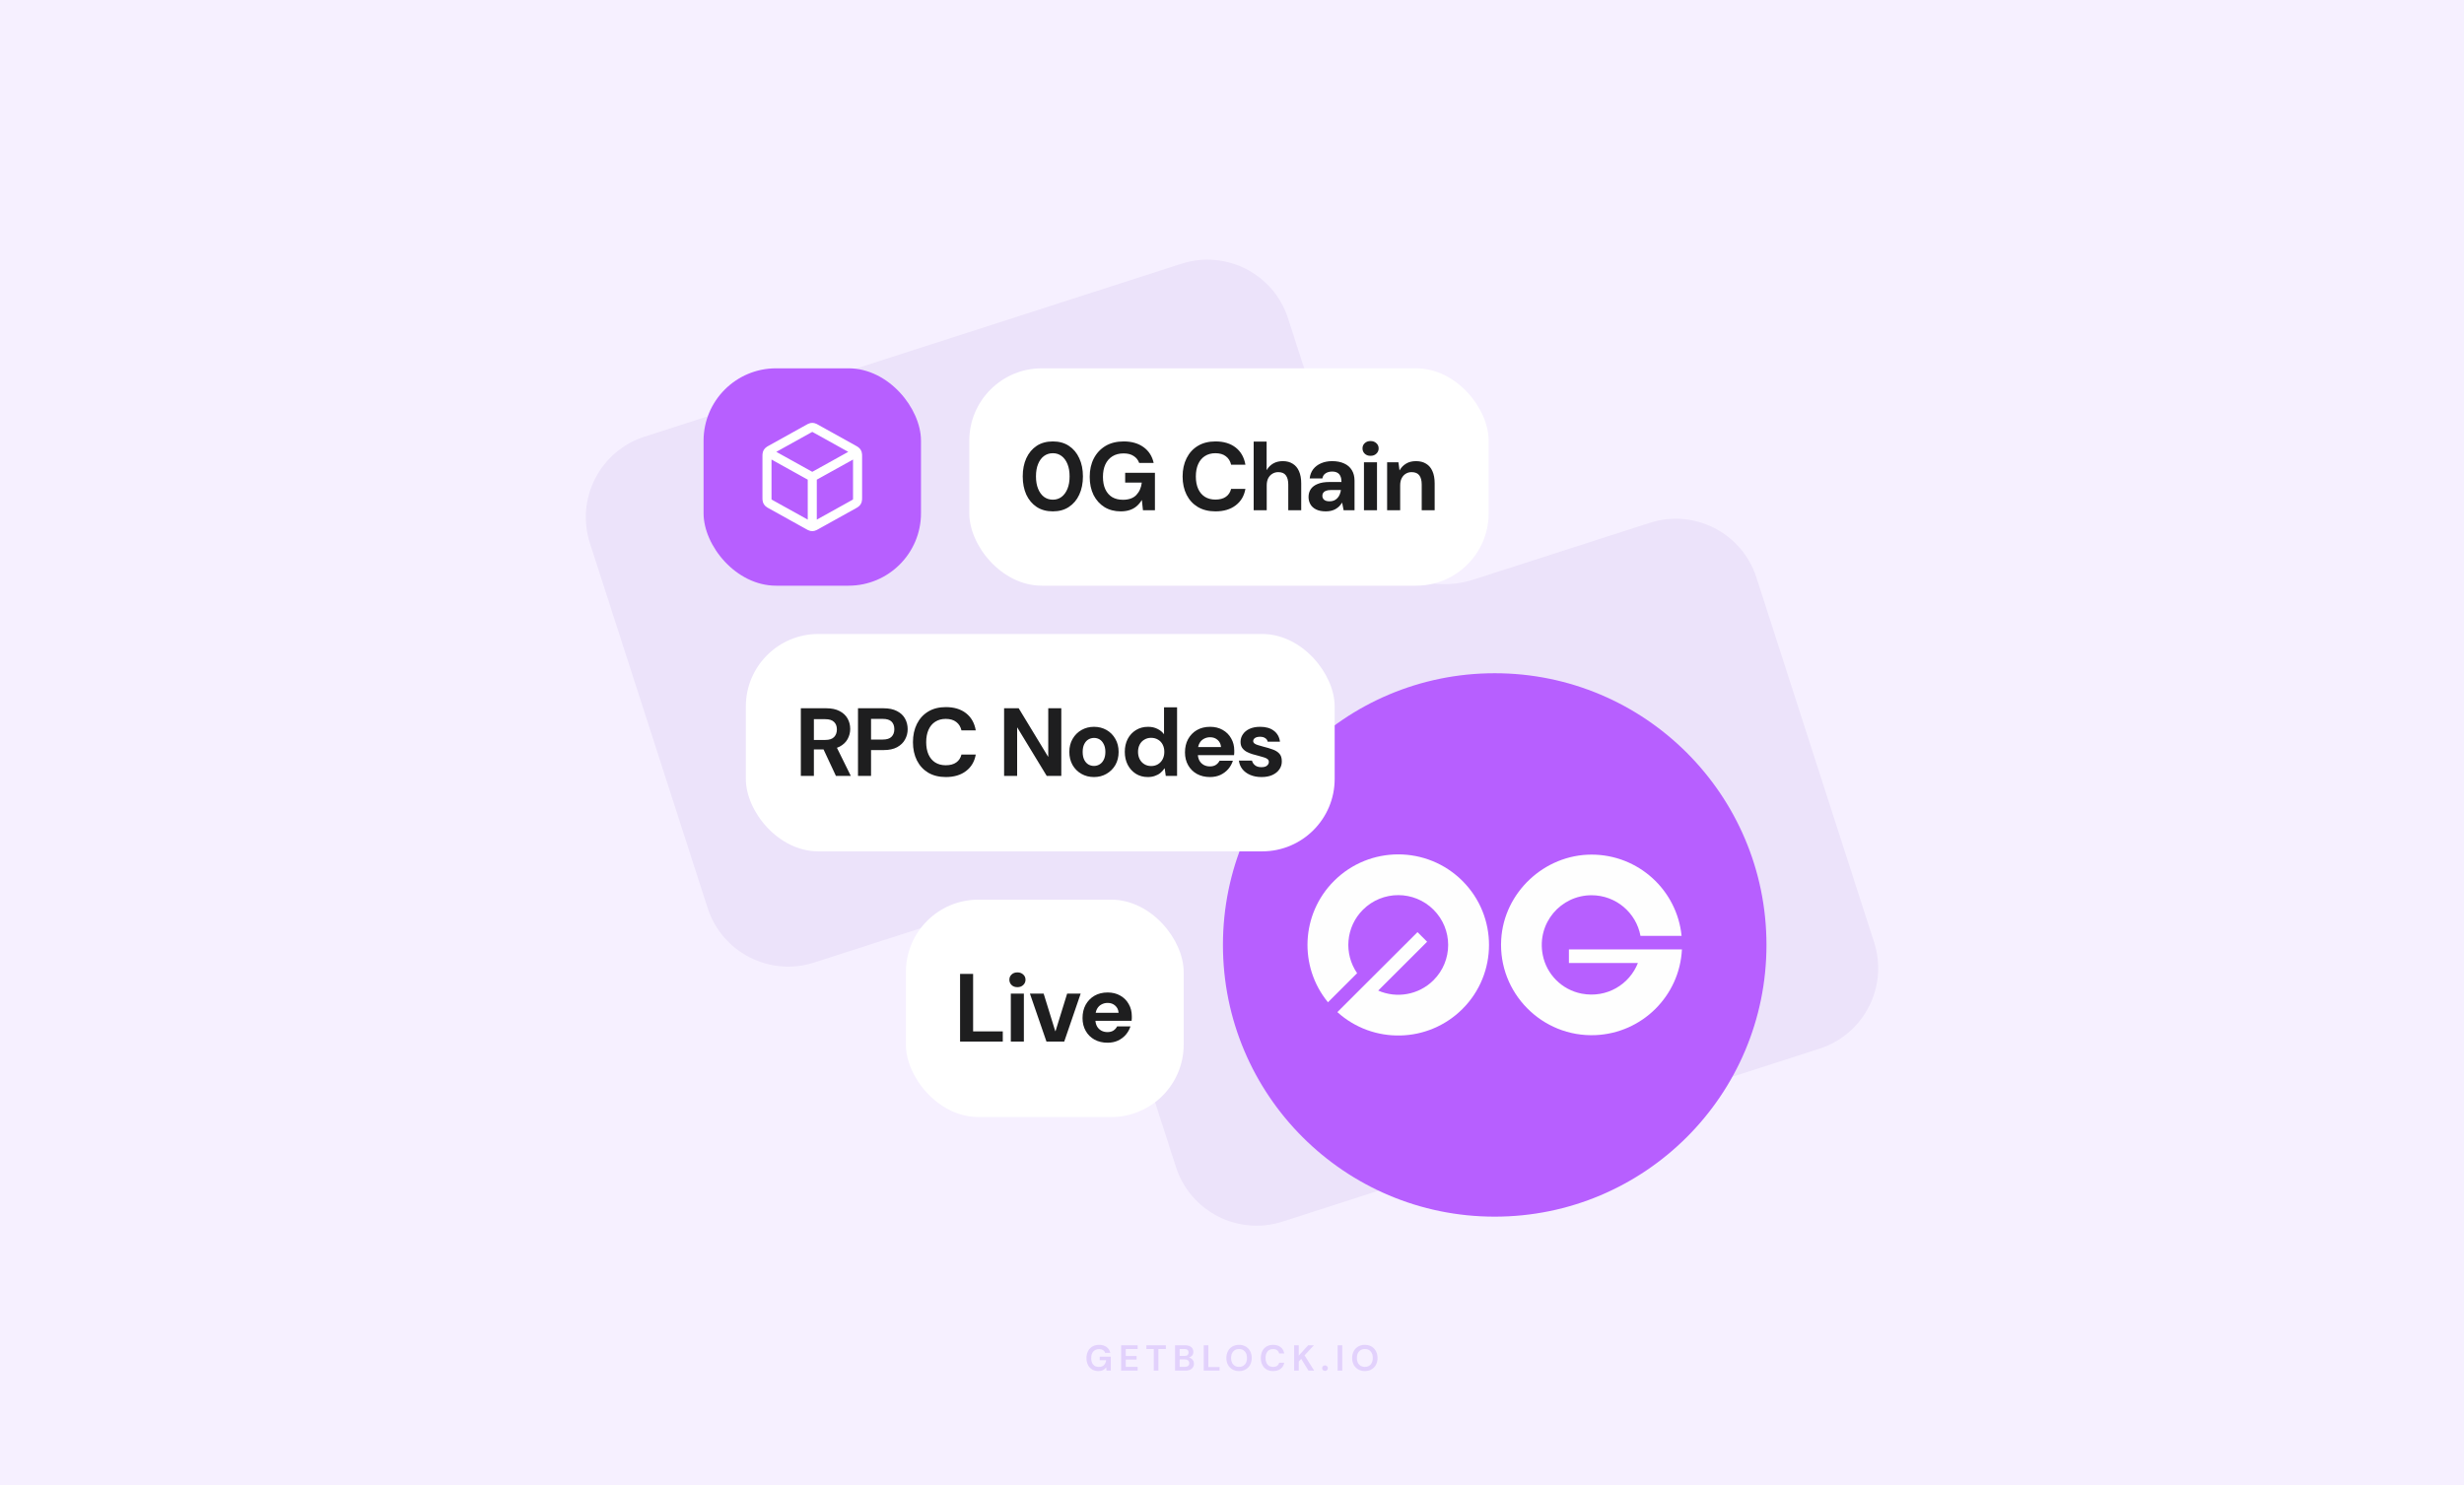
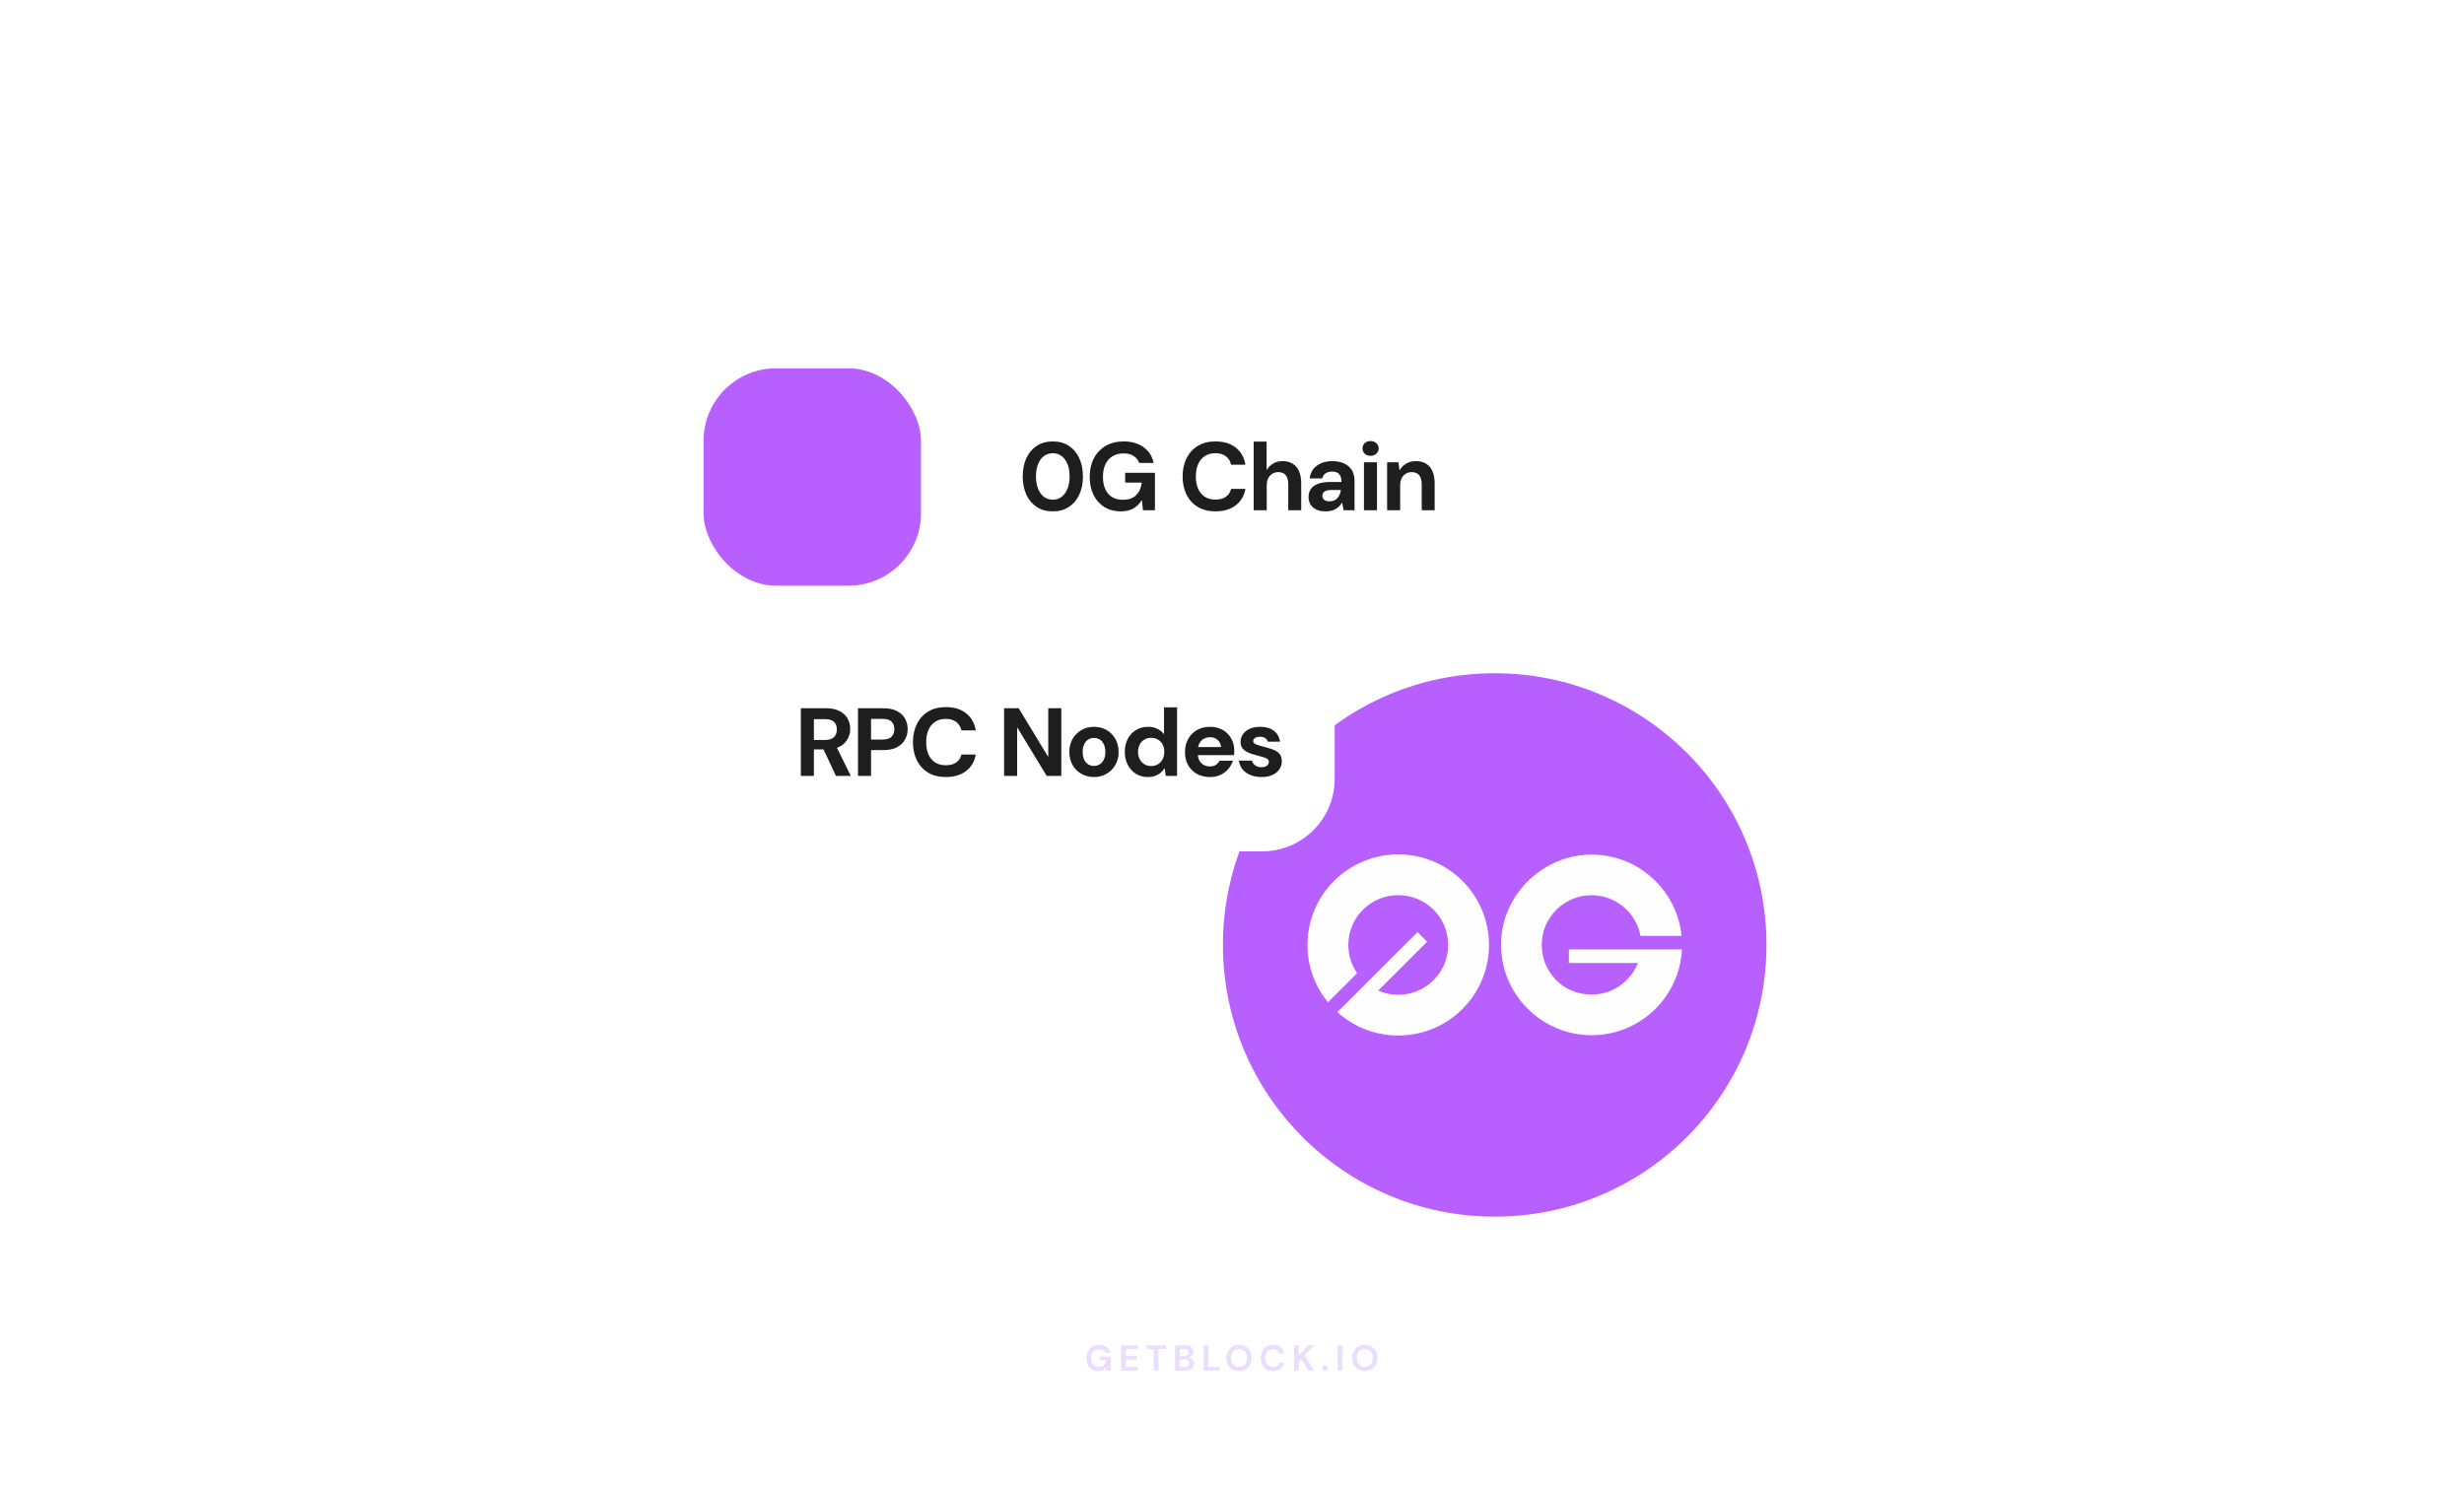
<svg xmlns="http://www.w3.org/2000/svg" width="816" height="492" viewBox="0 0 816 492" fill="none">
-   <rect width="816" height="492" fill="#F6F0FF" />
-   <path fill-rule="evenodd" clip-rule="evenodd" d="M213.446 144.638C198.706 149.386 190.608 165.176 195.36 179.905L234.344 300.753C239.096 315.482 254.896 323.574 269.636 318.826L327.928 300.048C344.745 294.631 362.77 303.868 368.194 320.683L389.448 386.568C394.199 401.298 410 409.389 424.74 404.641L602.554 347.362C617.294 342.614 625.392 326.824 620.64 312.095L581.656 191.247C576.904 176.518 561.104 168.426 546.364 173.174L488.072 191.952C471.255 197.369 453.23 188.132 447.806 171.317L426.552 105.432C421.801 90.702 406 82.611 391.26 87.359L213.446 144.638Z" fill="#ECE3FA" />
  <path opacity="0.16" d="M363.747 454.144C362.955 454.144 362.263 453.964 361.671 453.604C361.079 453.244 360.619 452.744 360.291 452.104C359.963 451.456 359.799 450.704 359.799 449.848C359.799 448.984 359.967 448.224 360.303 447.568C360.647 446.904 361.131 446.388 361.755 446.02C362.387 445.644 363.135 445.456 363.999 445.456C364.983 445.456 365.799 445.692 366.447 446.164C367.095 446.636 367.515 447.288 367.707 448.12H365.991C365.863 447.728 365.631 447.424 365.295 447.208C364.959 446.984 364.527 446.872 363.999 446.872C363.159 446.872 362.511 447.14 362.055 447.676C361.599 448.204 361.371 448.932 361.371 449.86C361.371 450.788 361.595 451.508 362.043 452.02C362.499 452.524 363.115 452.776 363.891 452.776C364.651 452.776 365.223 452.572 365.607 452.164C365.999 451.748 366.235 451.204 366.315 450.532H364.191V449.38H367.863V454H366.447L366.327 452.896C366.055 453.296 365.715 453.604 365.307 453.82C364.899 454.036 364.379 454.144 363.747 454.144ZM371.277 454V445.6H376.761V446.836H372.813V449.14H376.401V450.34H372.813V452.764H376.761V454H371.277ZM382.09 454V446.836H379.642V445.6H386.086V446.836H383.626V454H382.09ZM389.144 454V445.6H392.516C393.388 445.6 394.052 445.804 394.508 446.212C394.972 446.612 395.204 447.128 395.204 447.76C395.204 448.288 395.06 448.712 394.772 449.032C394.492 449.344 394.148 449.556 393.74 449.668C394.22 449.764 394.616 450.004 394.928 450.388C395.24 450.764 395.396 451.204 395.396 451.708C395.396 452.372 395.156 452.92 394.676 453.352C394.196 453.784 393.516 454 392.636 454H389.144ZM390.68 449.128H392.288C392.72 449.128 393.052 449.028 393.284 448.828C393.516 448.628 393.632 448.344 393.632 447.976C393.632 447.624 393.516 447.348 393.284 447.148C393.06 446.94 392.72 446.836 392.264 446.836H390.68V449.128ZM390.68 452.752H392.396C392.852 452.752 393.204 452.648 393.452 452.44C393.708 452.224 393.836 451.924 393.836 451.54C393.836 451.148 393.704 450.84 393.44 450.616C393.176 450.392 392.82 450.28 392.372 450.28H390.68V452.752ZM398.634 454V445.6H400.17V452.8H403.89V454H398.634ZM410.338 454.144C409.498 454.144 408.762 453.96 408.13 453.592C407.506 453.224 407.014 452.716 406.654 452.068C406.302 451.412 406.126 450.656 406.126 449.8C406.126 448.944 406.302 448.192 406.654 447.544C407.014 446.888 407.506 446.376 408.13 446.008C408.762 445.64 409.498 445.456 410.338 445.456C411.17 445.456 411.902 445.64 412.534 446.008C413.166 446.376 413.658 446.888 414.01 447.544C414.362 448.192 414.538 448.944 414.538 449.8C414.538 450.656 414.362 451.412 414.01 452.068C413.658 452.716 413.166 453.224 412.534 453.592C411.902 453.96 411.17 454.144 410.338 454.144ZM410.338 452.764C411.138 452.764 411.774 452.5 412.246 451.972C412.726 451.444 412.966 450.72 412.966 449.8C412.966 448.88 412.726 448.156 412.246 447.628C411.774 447.1 411.138 446.836 410.338 446.836C409.538 446.836 408.898 447.1 408.418 447.628C407.938 448.156 407.698 448.88 407.698 449.8C407.698 450.72 407.938 451.444 408.418 451.972C408.898 452.5 409.538 452.764 410.338 452.764ZM421.618 454.144C420.77 454.144 420.042 453.964 419.434 453.604C418.826 453.236 418.358 452.728 418.03 452.08C417.702 451.424 417.538 450.668 417.538 449.812C417.538 448.956 417.702 448.2 418.03 447.544C418.358 446.888 418.826 446.376 419.434 446.008C420.042 445.64 420.77 445.456 421.618 445.456C422.626 445.456 423.45 445.708 424.09 446.212C424.738 446.708 425.142 447.408 425.302 448.312H423.61C423.506 447.856 423.282 447.5 422.938 447.244C422.602 446.98 422.154 446.848 421.594 446.848C420.818 446.848 420.21 447.112 419.77 447.64C419.33 448.168 419.11 448.892 419.11 449.812C419.11 450.732 419.33 451.456 419.77 451.984C420.21 452.504 420.818 452.764 421.594 452.764C422.154 452.764 422.602 452.644 422.938 452.404C423.282 452.156 423.506 451.816 423.61 451.384H425.302C425.142 452.248 424.738 452.924 424.09 453.412C423.45 453.9 422.626 454.144 421.618 454.144ZM428.582 454V445.6H430.118V448.996L433.226 445.6H435.122L432.026 448.936L435.206 454H433.322L430.922 450.112L430.118 450.988V454H428.582ZM438.802 454.084C438.522 454.084 438.29 453.996 438.106 453.82C437.93 453.644 437.842 453.432 437.842 453.184C437.842 452.928 437.93 452.712 438.106 452.536C438.29 452.36 438.522 452.272 438.802 452.272C439.082 452.272 439.31 452.36 439.486 452.536C439.67 452.712 439.762 452.928 439.762 453.184C439.762 453.432 439.67 453.644 439.486 453.82C439.31 453.996 439.082 454.084 438.802 454.084ZM442.98 454V445.6H444.516V454H442.98ZM452 454.144C451.16 454.144 450.424 453.96 449.792 453.592C449.168 453.224 448.676 452.716 448.316 452.068C447.964 451.412 447.788 450.656 447.788 449.8C447.788 448.944 447.964 448.192 448.316 447.544C448.676 446.888 449.168 446.376 449.792 446.008C450.424 445.64 451.16 445.456 452 445.456C452.832 445.456 453.564 445.64 454.196 446.008C454.828 446.376 455.32 446.888 455.672 447.544C456.024 448.192 456.2 448.944 456.2 449.8C456.2 450.656 456.024 451.412 455.672 452.068C455.32 452.716 454.828 453.224 454.196 453.592C453.564 453.96 452.832 454.144 452 454.144ZM452 452.764C452.8 452.764 453.436 452.5 453.908 451.972C454.388 451.444 454.628 450.72 454.628 449.8C454.628 448.88 454.388 448.156 453.908 447.628C453.436 447.1 452.8 446.836 452 446.836C451.2 446.836 450.56 447.1 450.08 447.628C449.6 448.156 449.36 448.88 449.36 449.8C449.36 450.72 449.6 451.444 450.08 451.972C450.56 452.5 451.2 452.764 452 452.764Z" fill="#7A2FEB" />
  <path d="M585 313C585 263.294 544.706 223 495 223C445.294 223 405 263.294 405 313C405 362.706 445.294 403 495 403C544.706 403 585 362.706 585 313Z" fill="#B75FFF" />
  <g clip-path="url(#clip0_3793_782)">
    <path d="M439.784 331.988C430.109 320.203 430.783 302.787 441.802 291.786C453.542 280.071 472.571 280.071 484.31 291.786C496.047 303.503 496.047 322.496 484.31 334.213C472.928 345.574 454.689 345.917 442.893 335.248L469.432 308.756L472.62 311.938L456.416 328.115C462.469 330.764 469.789 329.614 474.744 324.668C481.201 318.224 481.201 307.776 474.744 301.334C468.29 294.889 457.823 294.889 451.366 301.334C445.637 307.052 444.993 315.925 449.434 322.353L439.784 331.988Z" fill="#FEFEFE" />
    <path d="M519.577 318.969V314.482H557C556.24 329.881 543.816 342.216 528.361 342.87C510.671 343.621 496.128 328.873 497.151 311.23C498.06 295.529 511.526 283.075 527.067 283.075C542.609 283.075 555.384 294.881 556.889 309.996H543.277C541.87 302.338 535.148 296.537 527.067 296.537C516.89 296.537 508.866 305.744 510.904 316.273C512.165 322.78 517.298 327.888 523.823 329.13C532.16 330.715 539.665 326.027 542.427 318.969H519.577Z" fill="#FEFEFE" />
  </g>
  <rect x="321" y="122" width="172" height="72" rx="24" fill="white" />
  <path d="M348.681 169.384C346.59 169.384 344.798 168.893 343.305 167.912C341.833 166.931 340.692 165.576 339.881 163.848C339.092 162.099 338.697 160.083 338.697 157.8C338.697 155.517 339.092 153.512 339.881 151.784C340.692 150.035 341.833 148.669 343.305 147.688C344.798 146.707 346.59 146.216 348.681 146.216C350.75 146.216 352.521 146.707 353.993 147.688C355.486 148.669 356.628 150.035 357.417 151.784C358.228 153.512 358.633 155.517 358.633 157.8C358.633 160.083 358.228 162.099 357.417 163.848C356.628 165.576 355.486 166.931 353.993 167.912C352.521 168.893 350.75 169.384 348.681 169.384ZM348.681 165.512C349.769 165.512 350.729 165.203 351.561 164.584C352.393 163.944 353.044 163.048 353.513 161.896C353.982 160.744 354.217 159.379 354.217 157.8C354.217 156.2 353.982 154.835 353.513 153.704C353.044 152.552 352.393 151.667 351.561 151.048C350.729 150.429 349.769 150.12 348.681 150.12C347.572 150.12 346.59 150.429 345.737 151.048C344.905 151.667 344.254 152.552 343.785 153.704C343.316 154.835 343.081 156.2 343.081 157.8C343.081 159.379 343.316 160.744 343.785 161.896C344.254 163.048 344.905 163.944 345.737 164.584C346.59 165.203 347.572 165.512 348.681 165.512ZM371.149 169.384C369.122 169.384 367.33 168.915 365.773 167.976C364.237 167.016 363.032 165.683 362.157 163.976C361.304 162.248 360.877 160.243 360.877 157.96C360.877 155.656 361.325 153.629 362.221 151.88C363.138 150.109 364.429 148.723 366.093 147.72C367.778 146.717 369.794 146.216 372.141 146.216C374.765 146.216 376.952 146.845 378.701 148.104C380.45 149.363 381.57 151.112 382.061 153.352H377.261C376.92 152.371 376.312 151.603 375.437 151.048C374.584 150.472 373.474 150.184 372.109 150.184C370.658 150.184 369.421 150.504 368.397 151.144C367.373 151.784 366.594 152.68 366.061 153.832C365.528 154.984 365.261 156.36 365.261 157.96C365.261 159.581 365.528 160.957 366.061 162.088C366.594 163.219 367.352 164.083 368.333 164.68C369.336 165.256 370.509 165.544 371.853 165.544C373.816 165.544 375.298 165.021 376.301 163.976C377.325 162.909 377.933 161.533 378.125 159.848H372.621V156.616H382.477V169H378.509L378.157 165.672H378.093C377.624 166.461 377.048 167.144 376.365 167.72C375.704 168.275 374.936 168.691 374.061 168.968C373.208 169.245 372.237 169.384 371.149 169.384ZM402.523 169.384C400.283 169.384 398.342 168.904 396.699 167.944C395.078 166.963 393.83 165.608 392.955 163.88C392.08 162.131 391.643 160.115 391.643 157.832C391.643 155.549 392.08 153.533 392.955 151.784C393.83 150.035 395.078 148.669 396.699 147.688C398.32 146.707 400.262 146.216 402.523 146.216C405.254 146.216 407.483 146.888 409.211 148.232C410.939 149.576 412.016 151.475 412.443 153.928H407.707C407.43 152.733 406.854 151.805 405.979 151.144C405.104 150.461 403.942 150.12 402.491 150.12C401.147 150.12 399.984 150.44 399.003 151.08C398.043 151.699 397.307 152.584 396.795 153.736C396.283 154.888 396.027 156.253 396.027 157.832C396.027 159.411 396.283 160.776 396.795 161.928C397.307 163.059 398.043 163.933 399.003 164.552C399.984 165.171 401.147 165.48 402.491 165.48C403.942 165.48 405.104 165.171 405.979 164.552C406.854 163.933 407.43 163.059 407.707 161.928H412.443C412.038 164.253 410.96 166.077 409.211 167.4C407.483 168.723 405.254 169.384 402.523 169.384ZM415.178 169V146.28H419.466V155.656H419.53C420.063 154.739 420.778 154.024 421.674 153.512C422.57 153 423.626 152.744 424.842 152.744C426.122 152.744 427.21 153.032 428.106 153.608C429.023 154.163 429.717 154.984 430.186 156.072C430.677 157.16 430.922 158.504 430.922 160.104V169H426.634V160.488C426.634 159.165 426.367 158.152 425.834 157.448C425.322 156.744 424.49 156.392 423.338 156.392C422.591 156.392 421.93 156.573 421.354 156.936C420.778 157.277 420.319 157.779 419.978 158.44C419.658 159.08 419.498 159.869 419.498 160.808V169H415.178ZM439.075 169.384C437.774 169.384 436.696 169.171 435.843 168.744C434.99 168.317 434.36 167.741 433.955 167.016C433.55 166.291 433.347 165.491 433.347 164.616C433.347 163.635 433.592 162.771 434.083 162.024C434.595 161.277 435.363 160.701 436.387 160.296C437.411 159.869 438.702 159.656 440.259 159.656H444.259C444.259 158.867 444.142 158.227 443.907 157.736C443.694 157.224 443.352 156.84 442.883 156.584C442.435 156.328 441.859 156.2 441.155 156.2C440.323 156.2 439.608 156.392 439.011 156.776C438.435 157.139 438.072 157.704 437.923 158.472H433.731C433.859 157.299 434.243 156.285 434.883 155.432C435.544 154.579 436.419 153.917 437.507 153.448C438.595 152.979 439.811 152.744 441.155 152.744C442.691 152.744 444.014 153 445.123 153.512C446.232 154.003 447.086 154.739 447.683 155.72C448.28 156.68 448.579 157.853 448.579 159.24V169H444.963L444.483 166.536H444.419C444.142 166.984 443.822 167.389 443.459 167.752C443.096 168.093 442.691 168.392 442.243 168.648C441.816 168.883 441.336 169.064 440.803 169.192C440.27 169.32 439.694 169.384 439.075 169.384ZM440.291 166.056C440.867 166.056 441.379 165.96 441.827 165.768C442.275 165.555 442.648 165.277 442.947 164.936C443.267 164.595 443.512 164.2 443.683 163.752C443.875 163.283 444.003 162.803 444.067 162.312H440.739C440.078 162.312 439.534 162.397 439.107 162.568C438.702 162.717 438.403 162.941 438.211 163.24C438.019 163.517 437.923 163.848 437.923 164.232C437.923 164.616 438.019 164.947 438.211 165.224C438.403 165.501 438.68 165.715 439.043 165.864C439.406 165.992 439.822 166.056 440.291 166.056ZM451.7 169V153.128H456.02V169H451.7ZM453.876 150.984C453.086 150.984 452.446 150.749 451.956 150.28C451.465 149.811 451.22 149.224 451.22 148.52C451.22 147.816 451.465 147.24 451.956 146.792C452.446 146.323 453.086 146.088 453.876 146.088C454.665 146.088 455.305 146.323 455.796 146.792C456.308 147.24 456.564 147.816 456.564 148.52C456.564 149.224 456.308 149.811 455.796 150.28C455.305 150.749 454.665 150.984 453.876 150.984ZM459.372 169V153.128H463.116L463.468 155.752H463.532C464.044 154.835 464.748 154.109 465.644 153.576C466.54 153.021 467.639 152.744 468.94 152.744C470.263 152.744 471.383 153.032 472.3 153.608C473.217 154.163 473.911 154.984 474.38 156.072C474.871 157.16 475.116 158.504 475.116 160.104V169H470.828V160.488C470.828 159.165 470.561 158.152 470.028 157.448C469.495 156.744 468.641 156.392 467.468 156.392C466.743 156.392 466.092 156.573 465.516 156.936C464.961 157.277 464.513 157.779 464.172 158.44C463.852 159.08 463.692 159.869 463.692 160.808V169H459.372Z" fill="#1E1E1F" />
  <rect x="300" y="298" width="92" height="72" rx="24" fill="white" />
-   <path d="M317.944 345V322.6H322.264V341.64H332.088V345H317.944ZM334.753 345V329.128H339.073V345H334.753ZM336.929 326.984C336.14 326.984 335.5 326.749 335.009 326.28C334.519 325.811 334.273 325.224 334.273 324.52C334.273 323.816 334.519 323.24 335.009 322.792C335.5 322.323 336.14 322.088 336.929 322.088C337.719 322.088 338.359 322.323 338.849 322.792C339.361 323.24 339.617 323.816 339.617 324.52C339.617 325.224 339.361 325.811 338.849 326.28C338.359 326.749 337.719 326.984 336.929 326.984ZM346.554 345L341.082 329.128H345.626L349.466 341.544H349.562L353.402 329.128H357.882L352.442 345H346.554ZM366.789 345.384C365.168 345.384 363.728 345.043 362.469 344.36C361.232 343.677 360.261 342.717 359.557 341.48C358.853 340.243 358.501 338.824 358.501 337.224C358.501 335.56 358.842 334.099 359.525 332.84C360.229 331.56 361.2 330.557 362.437 329.832C363.696 329.107 365.157 328.744 366.821 328.744C368.4 328.744 369.786 329.085 370.981 329.768C372.197 330.451 373.136 331.389 373.797 332.584C374.48 333.757 374.821 335.091 374.821 336.584C374.821 336.797 374.821 337.043 374.821 337.32C374.821 337.576 374.8 337.843 374.757 338.12H361.573V335.464H370.437C370.373 334.483 370 333.693 369.317 333.096C368.656 332.499 367.824 332.2 366.821 332.2C366.074 332.2 365.392 332.371 364.773 332.712C364.154 333.032 363.664 333.523 363.301 334.184C362.938 334.845 362.757 335.688 362.757 336.712V337.64C362.757 338.515 362.928 339.272 363.269 339.912C363.61 340.531 364.08 341.011 364.677 341.352C365.296 341.693 365.989 341.864 366.757 341.864C367.546 341.864 368.208 341.693 368.741 341.352C369.274 340.989 369.68 340.531 369.957 339.976H374.373C374.053 340.979 373.541 341.896 372.837 342.728C372.133 343.539 371.269 344.189 370.245 344.68C369.221 345.149 368.069 345.384 366.789 345.384Z" fill="#1E1E1F" />
  <rect x="247" y="210" width="195" height="72" rx="24" fill="white" />
  <path d="M265.213 257V234.6H273.597C275.389 234.6 276.871 234.909 278.045 235.528C279.239 236.147 280.125 236.979 280.701 238.024C281.277 239.048 281.565 240.189 281.565 241.448C281.565 242.643 281.277 243.763 280.701 244.808C280.146 245.832 279.271 246.664 278.077 247.304C276.903 247.923 275.389 248.232 273.533 248.232H269.533V257H265.213ZM276.829 257L272.221 247.144H276.893L281.757 257H276.829ZM269.533 245.096H273.309C274.631 245.096 275.602 244.776 276.221 244.136C276.839 243.496 277.149 242.653 277.149 241.608C277.149 240.563 276.839 239.741 276.221 239.144C275.602 238.525 274.631 238.216 273.309 238.216H269.533V245.096ZM284.143 257V234.6H292.559C294.372 234.6 295.865 234.909 297.039 235.528C298.233 236.125 299.119 236.947 299.695 237.992C300.292 239.037 300.591 240.221 300.591 241.544C300.591 242.76 300.303 243.891 299.727 244.936C299.172 245.981 298.297 246.835 297.103 247.496C295.929 248.136 294.415 248.456 292.559 248.456H288.463V257H284.143ZM288.463 244.968H292.303C293.668 244.968 294.649 244.659 295.247 244.04C295.865 243.421 296.175 242.589 296.175 241.544C296.175 240.456 295.865 239.613 295.247 239.016C294.649 238.419 293.668 238.12 292.303 238.12H288.463V244.968ZM313.222 257.384C310.982 257.384 309.041 256.904 307.398 255.944C305.777 254.963 304.529 253.608 303.654 251.88C302.779 250.131 302.342 248.115 302.342 245.832C302.342 243.549 302.779 241.533 303.654 239.784C304.529 238.035 305.777 236.669 307.398 235.688C309.019 234.707 310.961 234.216 313.222 234.216C315.953 234.216 318.182 234.888 319.91 236.232C321.638 237.576 322.715 239.475 323.142 241.928H318.406C318.129 240.733 317.553 239.805 316.678 239.144C315.803 238.461 314.641 238.12 313.19 238.12C311.846 238.12 310.683 238.44 309.702 239.08C308.742 239.699 308.006 240.584 307.494 241.736C306.982 242.888 306.726 244.253 306.726 245.832C306.726 247.411 306.982 248.776 307.494 249.928C308.006 251.059 308.742 251.933 309.702 252.552C310.683 253.171 311.846 253.48 313.19 253.48C314.641 253.48 315.803 253.171 316.678 252.552C317.553 251.933 318.129 251.059 318.406 249.928H323.142C322.737 252.253 321.659 254.077 319.91 255.4C318.182 256.723 315.953 257.384 313.222 257.384ZM332.526 257V234.6H337.358L347.086 250.632H347.15V234.6H351.47V257H346.638L336.91 241H336.846V257H332.526ZM362.29 257.384C360.754 257.384 359.367 257.032 358.13 256.328C356.892 255.624 355.911 254.643 355.186 253.384C354.482 252.125 354.13 250.685 354.13 249.064C354.13 247.421 354.492 245.981 355.218 244.744C355.943 243.485 356.924 242.504 358.162 241.8C359.399 241.096 360.775 240.744 362.29 240.744C363.826 240.744 365.212 241.096 366.45 241.8C367.687 242.504 368.658 243.485 369.362 244.744C370.087 245.981 370.45 247.421 370.45 249.064C370.45 250.707 370.087 252.157 369.362 253.416C368.636 254.653 367.655 255.624 366.418 256.328C365.202 257.032 363.826 257.384 362.29 257.384ZM362.29 253.704C362.972 253.704 363.591 253.533 364.146 253.192C364.722 252.851 365.18 252.339 365.522 251.656C365.884 250.952 366.066 250.088 366.066 249.064C366.066 248.04 365.884 247.187 365.522 246.504C365.18 245.8 364.732 245.277 364.178 244.936C363.623 244.595 363.004 244.424 362.322 244.424C361.639 244.424 361.01 244.595 360.434 244.936C359.858 245.277 359.399 245.8 359.058 246.504C358.716 247.187 358.546 248.04 358.546 249.064C358.546 250.088 358.716 250.952 359.058 251.656C359.399 252.339 359.847 252.851 360.402 253.192C360.978 253.533 361.607 253.704 362.29 253.704ZM380.113 257.384C378.62 257.384 377.297 257.021 376.145 256.296C375.014 255.571 374.118 254.579 373.457 253.32C372.817 252.061 372.497 250.632 372.497 249.032C372.497 247.453 372.817 246.035 373.457 244.776C374.118 243.517 375.025 242.536 376.177 241.832C377.35 241.107 378.694 240.744 380.209 240.744C381.404 240.744 382.449 240.979 383.345 241.448C384.241 241.896 384.956 242.483 385.489 243.208V234.28H389.809V257H386.065L385.713 254.504H385.649C385.286 255.059 384.838 255.56 384.305 256.008C383.793 256.435 383.185 256.765 382.481 257C381.798 257.256 381.009 257.384 380.113 257.384ZM381.233 253.736C382.086 253.736 382.844 253.533 383.505 253.128C384.166 252.723 384.678 252.168 385.041 251.464C385.404 250.76 385.585 249.949 385.585 249.032C385.585 248.136 385.404 247.336 385.041 246.632C384.678 245.928 384.166 245.384 383.505 245C382.844 244.595 382.076 244.392 381.201 244.392C380.369 244.392 379.622 244.595 378.961 245C378.3 245.384 377.788 245.928 377.425 246.632C377.062 247.336 376.881 248.136 376.881 249.032C376.881 249.949 377.062 250.76 377.425 251.464C377.788 252.168 378.3 252.723 378.961 253.128C379.622 253.533 380.38 253.736 381.233 253.736ZM400.715 257.384C399.094 257.384 397.654 257.043 396.395 256.36C395.158 255.677 394.187 254.717 393.483 253.48C392.779 252.243 392.427 250.824 392.427 249.224C392.427 247.56 392.768 246.099 393.451 244.84C394.155 243.56 395.126 242.557 396.363 241.832C397.622 241.107 399.083 240.744 400.747 240.744C402.326 240.744 403.712 241.085 404.907 241.768C406.123 242.451 407.062 243.389 407.723 244.584C408.406 245.757 408.747 247.091 408.747 248.584C408.747 248.797 408.747 249.043 408.747 249.32C408.747 249.576 408.726 249.843 408.683 250.12H395.499V247.464H404.363C404.299 246.483 403.926 245.693 403.243 245.096C402.582 244.499 401.75 244.2 400.747 244.2C400 244.2 399.318 244.371 398.699 244.712C398.08 245.032 397.59 245.523 397.227 246.184C396.864 246.845 396.683 247.688 396.683 248.712V249.64C396.683 250.515 396.854 251.272 397.195 251.912C397.536 252.531 398.006 253.011 398.603 253.352C399.222 253.693 399.915 253.864 400.683 253.864C401.472 253.864 402.134 253.693 402.667 253.352C403.2 252.989 403.606 252.531 403.883 251.976H408.299C407.979 252.979 407.467 253.896 406.763 254.728C406.059 255.539 405.195 256.189 404.171 256.68C403.147 257.149 401.995 257.384 400.715 257.384ZM417.774 257.384C416.366 257.384 415.118 257.149 414.03 256.68C412.942 256.211 412.078 255.571 411.438 254.76C410.798 253.928 410.414 252.989 410.286 251.944H414.606C414.713 252.328 414.894 252.691 415.15 253.032C415.406 253.352 415.748 253.619 416.174 253.832C416.622 254.024 417.134 254.12 417.71 254.12C418.286 254.12 418.756 254.045 419.118 253.896C419.481 253.725 419.748 253.512 419.918 253.256C420.11 252.979 420.206 252.701 420.206 252.424C420.206 251.997 420.068 251.677 419.79 251.464C419.534 251.229 419.15 251.037 418.638 250.888C418.148 250.717 417.561 250.547 416.878 250.376C416.196 250.205 415.492 250.013 414.766 249.8C414.062 249.587 413.412 249.32 412.814 249C412.217 248.659 411.737 248.232 411.374 247.72C411.012 247.187 410.83 246.525 410.83 245.736C410.83 244.819 411.086 243.987 411.598 243.24C412.11 242.472 412.846 241.864 413.806 241.416C414.788 240.968 415.961 240.744 417.326 240.744C419.225 240.744 420.74 241.181 421.87 242.056C423.022 242.931 423.694 244.136 423.886 245.672H419.822C419.716 245.16 419.438 244.765 418.99 244.488C418.564 244.189 417.998 244.04 417.294 244.04C416.569 244.04 416.004 244.179 415.598 244.456C415.214 244.733 415.022 245.075 415.022 245.48C415.022 245.779 415.15 246.035 415.406 246.248C415.684 246.461 416.068 246.643 416.558 246.792C417.049 246.941 417.636 247.112 418.318 247.304C419.47 247.581 420.505 247.891 421.422 248.232C422.361 248.552 423.108 249.011 423.662 249.608C424.217 250.184 424.494 251.027 424.494 252.136C424.516 253.139 424.249 254.035 423.694 254.824C423.161 255.613 422.382 256.243 421.358 256.712C420.356 257.16 419.161 257.384 417.774 257.384Z" fill="#1E1E1F" />
  <rect x="233" y="122" width="72" height="72" rx="24" fill="#B75FFF" />
-   <path d="M283.167 150.13L269 158M269 158L254.833 150.13M269 158L269 173.833M284 164.764V151.236C284 150.665 284 150.379 283.916 150.124C283.841 149.899 283.72 149.692 283.559 149.518C283.377 149.321 283.128 149.182 282.628 148.905L270.295 142.053C269.822 141.79 269.586 141.659 269.336 141.607C269.114 141.562 268.886 141.562 268.664 141.607C268.414 141.659 268.178 141.79 267.705 142.053L255.372 148.905C254.872 149.182 254.623 149.321 254.441 149.518C254.28 149.692 254.159 149.899 254.084 150.124C254 150.379 254 150.665 254 151.236V164.764C254 165.335 254 165.621 254.084 165.876C254.159 166.101 254.28 166.308 254.441 166.482C254.623 166.679 254.872 166.818 255.372 167.095L267.705 173.947C268.178 174.21 268.414 174.341 268.664 174.393C268.886 174.438 269.114 174.438 269.336 174.393C269.586 174.341 269.822 174.21 270.295 173.947L282.628 167.095C283.128 166.818 283.377 166.679 283.559 166.482C283.72 166.308 283.841 166.101 283.916 165.876C284 165.621 284 165.335 284 164.764Z" stroke="white" stroke-width="3" stroke-linecap="round" stroke-linejoin="round" />
  <defs>
    <clipPath id="clip0_3793_782">
      <rect width="124" height="60" fill="white" transform="translate(433 283)" />
    </clipPath>
  </defs>
</svg>